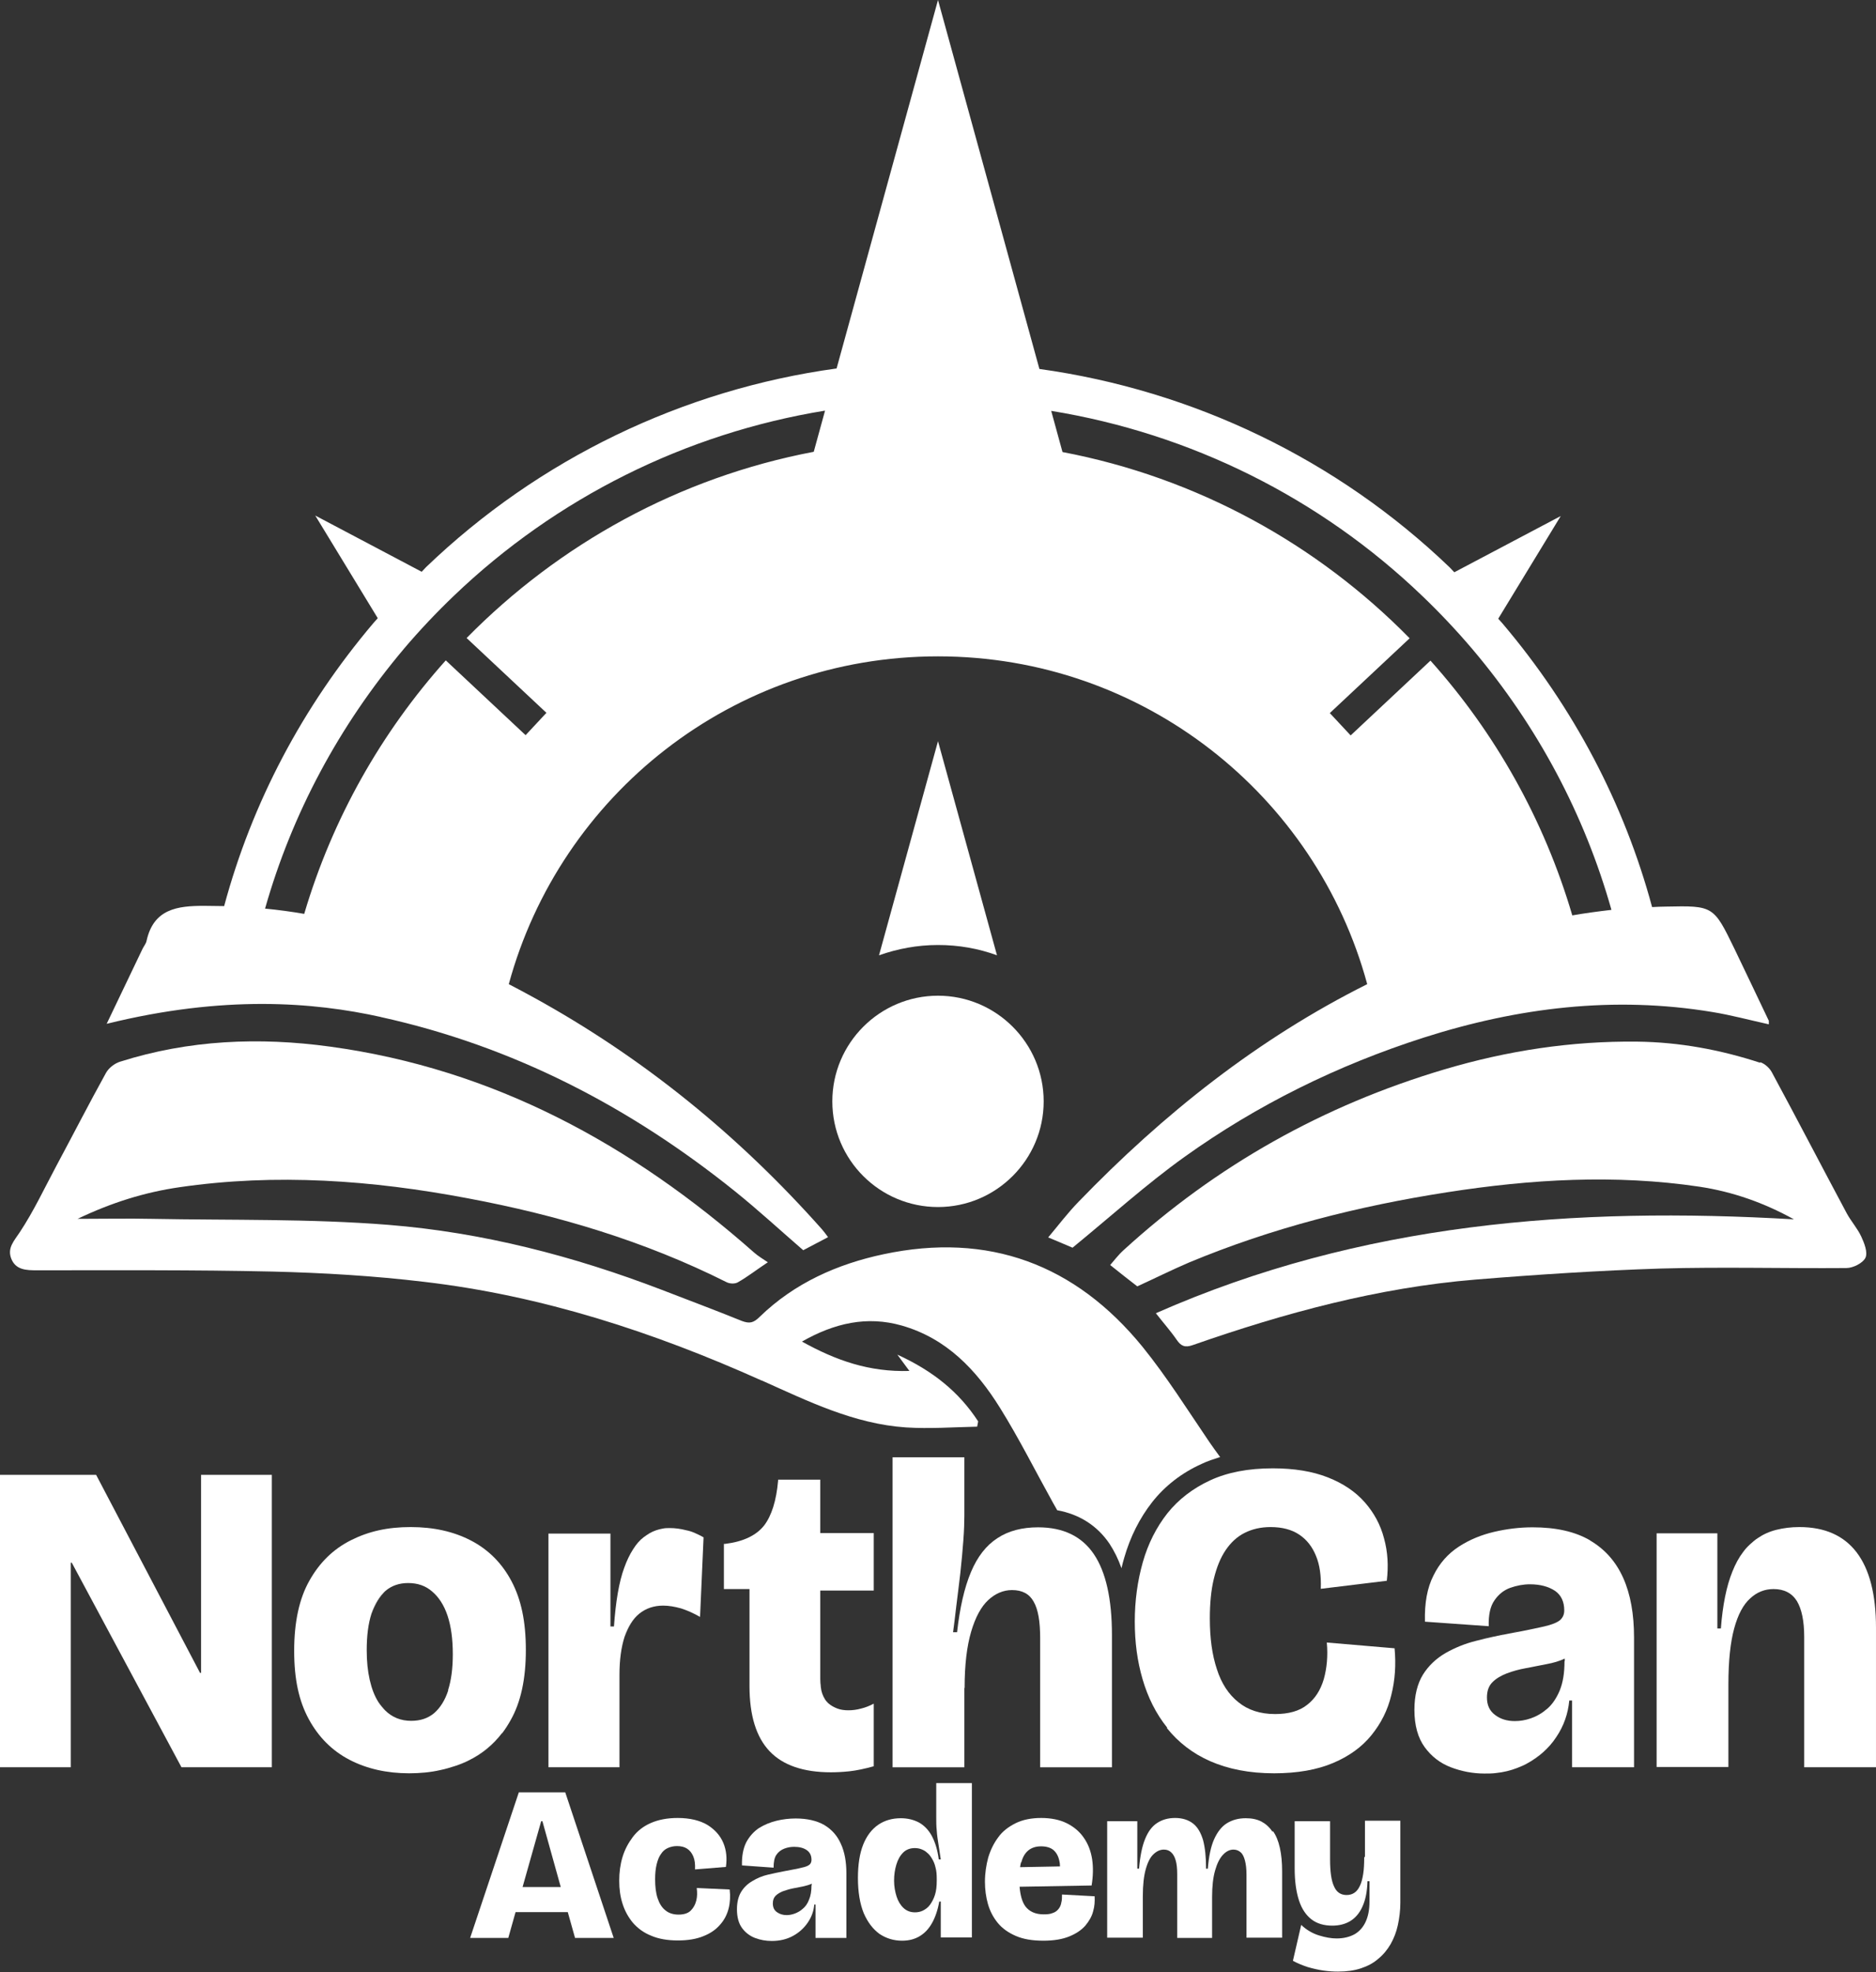
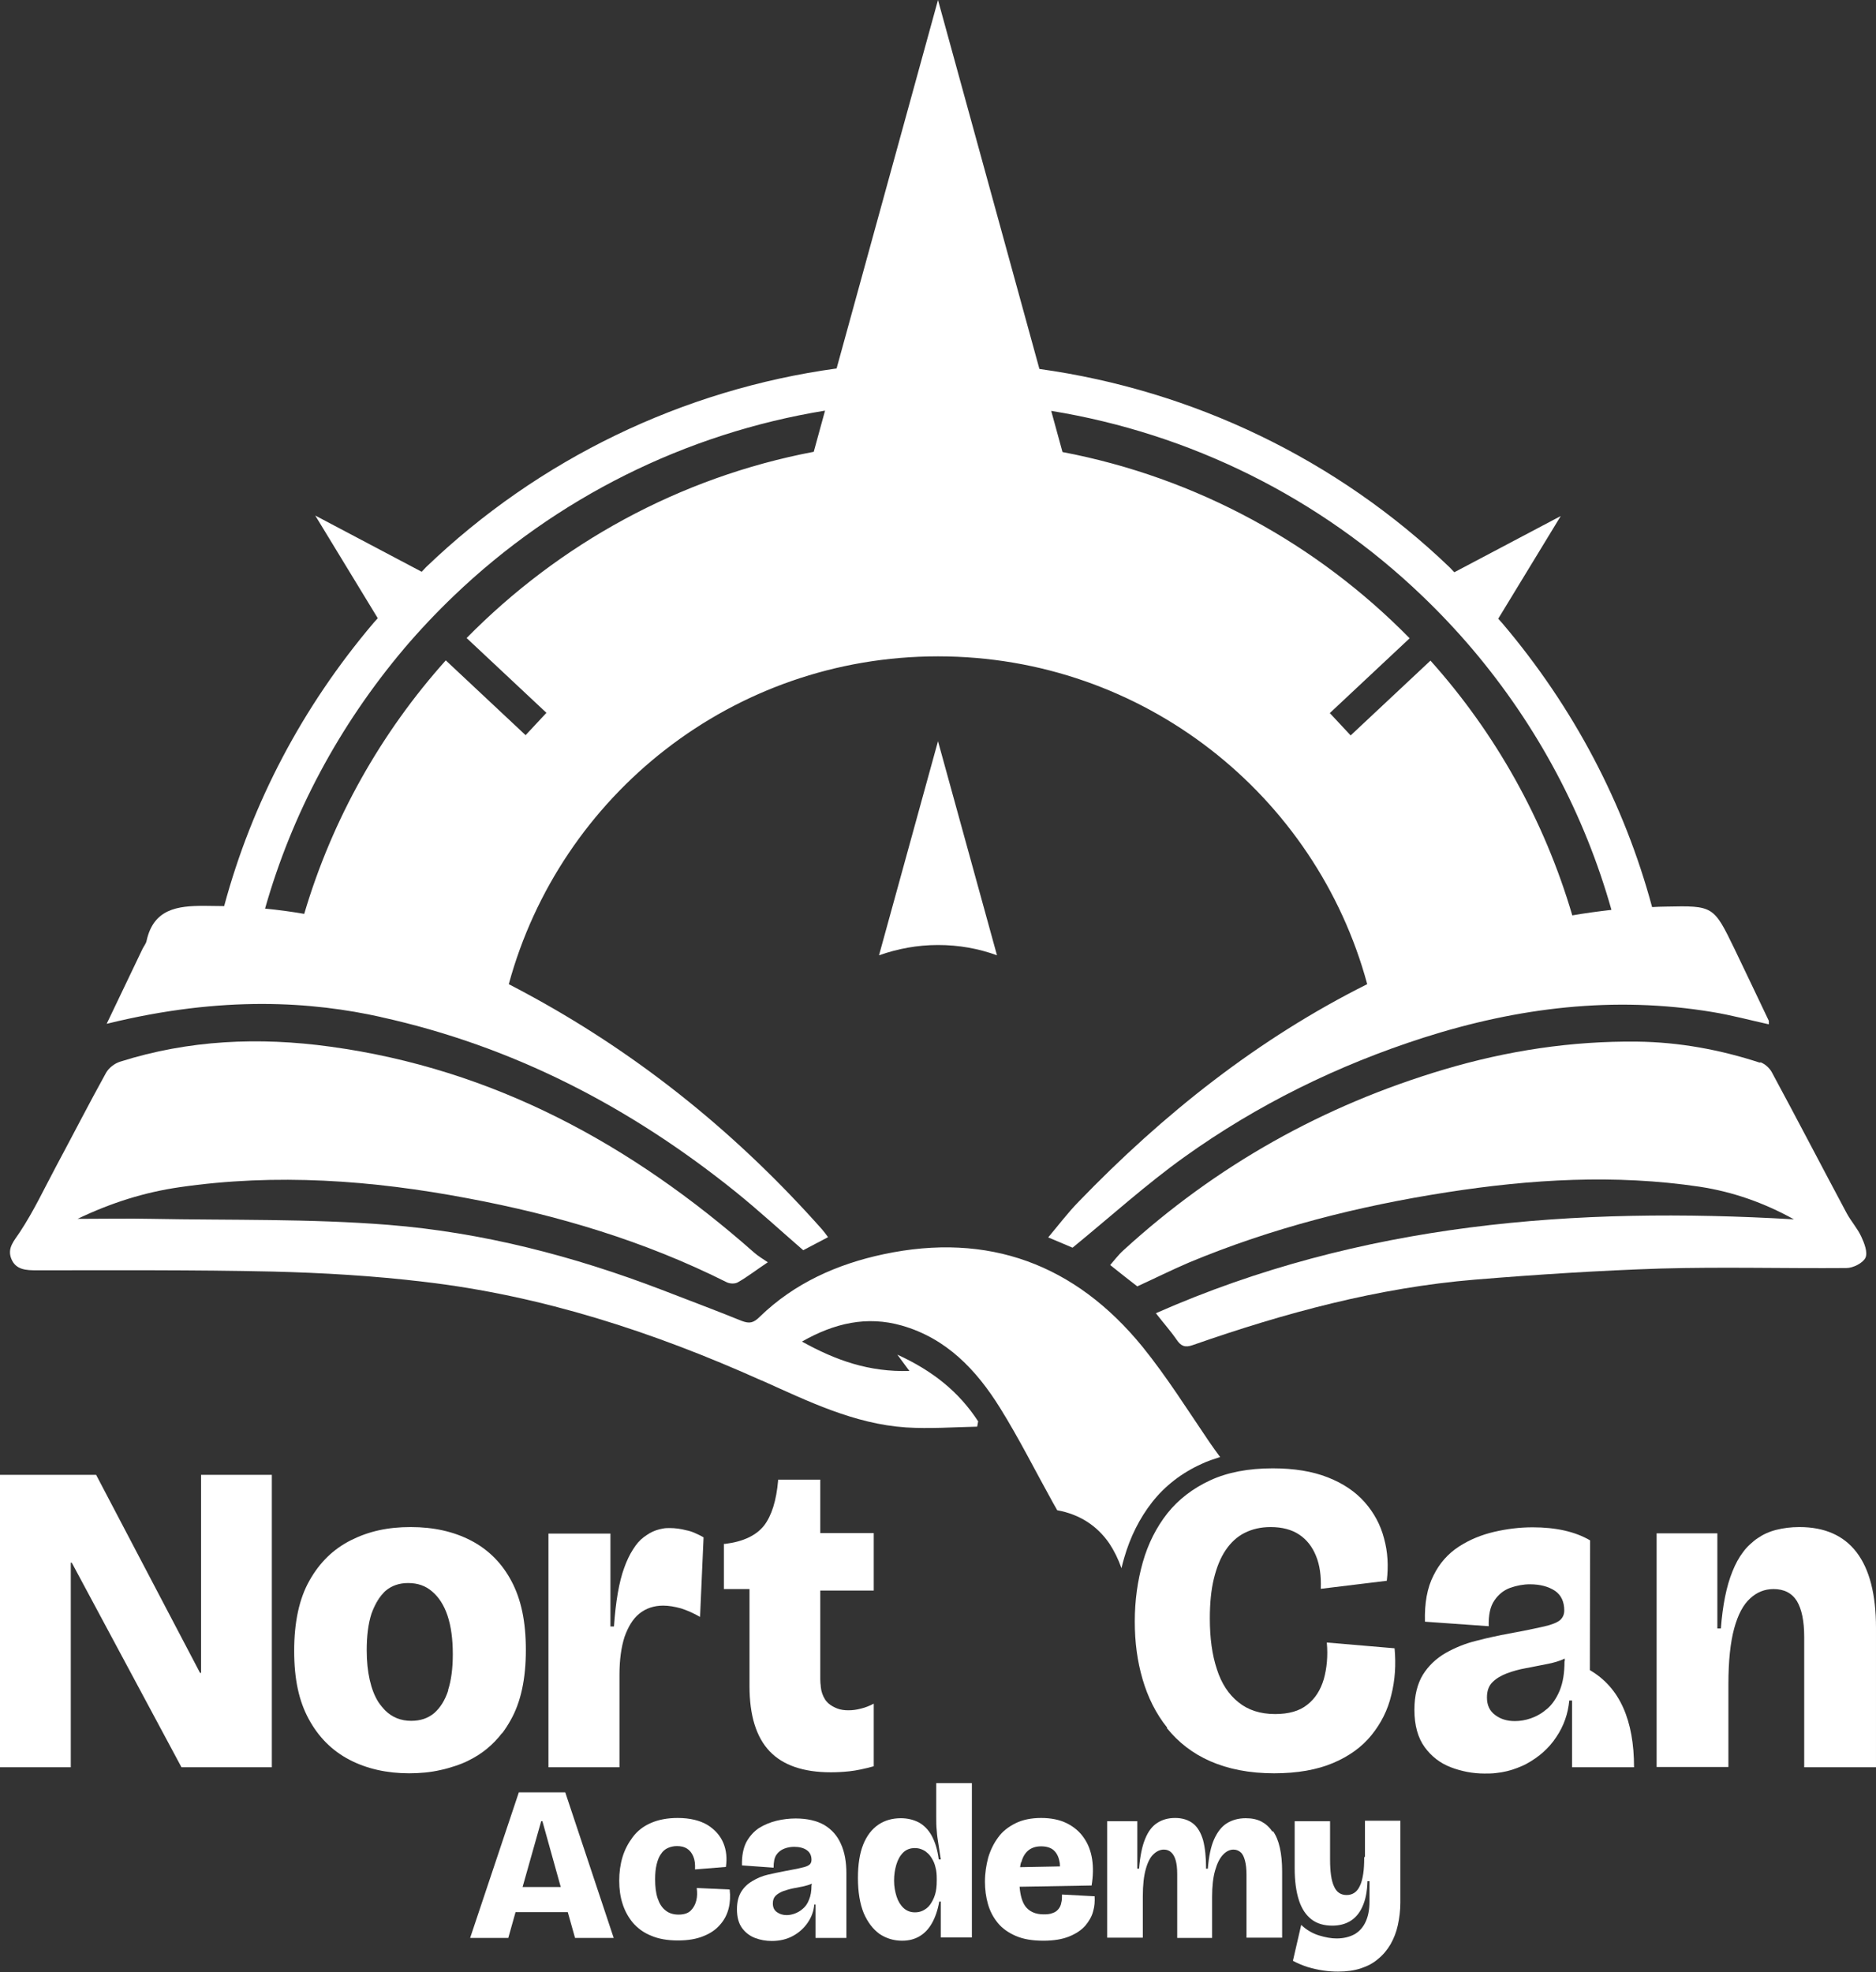
<svg xmlns="http://www.w3.org/2000/svg" id="Layer_2" viewBox="0 0 74.74 78.58">
  <rect x="0" y="0" width="74.74" height="78.58" fill="#333333" stroke="none" />
  <defs>
    <style>.cls-1{fill:#fff;}</style>
  </defs>
  <g id="Layer_1-2">
    <rect class="cls-1" x="32.67" y="58.96" width="0" height="2.13" />
    <path class="cls-1" d="M60.59,64.98c-.13.03-.28.05-.43.08-.44.08-.88.18-1.32.29.45-.11.89-.21,1.32-.29.15-.03.3-.06.43-.08Z" />
    <path class="cls-1" d="M69.02,62.62c.12-.3.26-.56.43-.78-.17.22-.31.48-.43.78Z" />
    <path class="cls-1" d="M70.77,60.96c-.28.07-.52.18-.74.33-.11.07-.21.16-.31.25.1-.09.2-.18.31-.25.22-.15.46-.26.74-.33Z" />
-     <path class="cls-1" d="M33.16,43.88c0,2.33,1.89,4.21,4.21,4.21s4.21-1.89,4.21-4.21-1.89-4.21-4.21-4.21-4.21,1.89-4.21,4.21Z" />
    <path class="cls-1" d="M37.37,29.53l-2.35,8.53c.74-.26,1.52-.41,2.35-.41s1.61.14,2.35.41l-2.35-8.53Z" />
    <path class="cls-1" d="M30.35,55c1.85.83,3.68,1.73,5.74,1.87.94.06,1.89-.01,2.84-.03.01-.07.03-.14.04-.21-.76-1.17-1.8-2.01-3.22-2.66.2.27.31.42.48.65-1.6.05-2.93-.42-4.28-1.17,1.3-.74,2.59-1.03,3.97-.64,1.79.51,2.98,1.77,3.92,3.28.76,1.22,1.41,2.52,2.11,3.78.06.1.11.2.17.3.88.16,1.59.61,2.08,1.33.19.29.35.61.48.98.03-.14.07-.28.11-.42.24-.83.61-1.57,1.11-2.21.51-.65,1.18-1.17,1.98-1.53.23-.11.48-.19.73-.27-.15-.2-.29-.4-.43-.6-.87-1.28-1.69-2.59-2.66-3.79-2.68-3.29-6.14-4.58-10.32-3.69-1.84.39-3.55,1.15-4.93,2.49-.25.25-.41.28-.71.17-1.06-.43-2.13-.83-3.19-1.24-3.52-1.35-7.15-2.29-10.89-2.59-3.13-.25-6.29-.18-9.43-.24-.95-.02-1.9,0-2.96,0,1.36-.65,2.68-1.06,4.06-1.26,3.85-.56,7.68-.28,11.48.44,3.58.67,7.04,1.7,10.31,3.34.13.07.35.08.47,0,.37-.21.7-.47,1.18-.79-.19-.13-.38-.24-.55-.39-4.87-4.3-10.37-7.31-16.88-8.2-2.83-.39-5.64-.27-8.38.6-.22.07-.45.25-.56.45-.68,1.23-1.32,2.48-1.98,3.71-.47.88-.9,1.8-1.45,2.63-.23.35-.51.63-.34,1.06.18.45.6.46,1.02.46,3.13,0,6.26-.02,9.38.05,2.02.05,4.05.17,6.05.41,4.7.55,9.14,2,13.44,3.93Z" />
    <path class="cls-1" d="M70.12,42.34c-1.59-.52-3.22-.82-4.89-.84-2.62-.03-5.18.36-7.7,1.11-4.81,1.43-9.07,3.82-12.77,7.2-.21.19-.38.42-.53.59.4.32.74.59,1.08.85.68-.31,1.36-.65,2.06-.95,3.31-1.38,6.75-2.25,10.29-2.8,3.34-.52,6.69-.72,10.05-.22,1.32.2,2.57.64,3.76,1.3-8.72-.51-17.24.13-25.42,3.74.31.4.59.71.83,1.06.17.25.33.32.64.21,3.66-1.28,7.38-2.29,11.26-2.61,2.45-.2,4.91-.36,7.38-.44,2.46-.07,4.93,0,7.4-.02.27,0,.66-.2.76-.41.1-.22-.05-.59-.17-.85-.15-.32-.4-.6-.57-.91-1-1.87-1.98-3.76-2.99-5.63-.09-.17-.28-.34-.46-.4Z" />
    <path class="cls-1" d="M15.17,40.52c5.27,1.16,9.93,3.58,14.12,6.95.93.75,1.81,1.56,2.71,2.34.33-.17.65-.34.99-.52-.09-.12-.16-.22-.24-.31-3.3-3.72-7.11-6.83-11.47-9.23-.34-.19-.67-.36-1.01-.54,2.05-7.53,8.92-13.06,17.1-13.06,8.18,0,15.06,5.53,17.1,13.06-4.36,2.18-8.12,5.17-11.5,8.67-.42.43-.79.92-1.21,1.42.45.19.79.33.97.41,1.54-1.26,2.93-2.52,4.45-3.61,2.92-2.09,6.11-3.66,9.54-4.76,3.76-1.2,7.58-1.67,11.5-1.02.74.12,1.48.32,2.25.49,0-.1,0-.12,0-.14-.46-.96-.91-1.92-1.37-2.87-.83-1.71-.84-1.72-2.73-1.68-.18,0-.36.01-.55.02-1.11-4.12-3.13-7.96-5.96-11.3-.06-.07-.12-.13-.17-.19l2.49-4.09-4.24,2.24c-.06-.06-.12-.13-.18-.19-4.49-4.31-10.23-7.06-16.35-7.91L37.37,0h0s0,0,0,0h0s0,0,0,0l-4.04,14.68c-6.12.84-11.86,3.6-16.35,7.91-.06.06-.12.13-.18.19l-4.24-2.24,2.49,4.09c-.06.07-.12.13-.17.19-2.83,3.34-4.84,7.16-5.95,11.28-.27,0-.54-.01-.81-.01-1.05,0-2,.12-2.28,1.39-.02.11-.11.22-.16.32-.47.98-.94,1.96-1.43,2.99,4.66-1.15,8.23-.87,10.93-.27ZM56.66,23.74c.69.66,1.36,1.37,1.99,2.11,2.61,3.08,4.48,6.61,5.55,10.4-.52.06-1.04.13-1.56.22-1.12-3.81-3.07-7.27-5.65-10.15l-3.18,2.98-.83-.89,3.18-2.98c-3.68-3.75-8.47-6.4-13.83-7.42l-.45-1.64c5.54.9,10.71,3.46,14.79,7.38ZM16.09,25.85c.63-.74,1.3-1.45,1.99-2.11,4.08-3.91,9.25-6.48,14.79-7.38l-.45,1.64c-5.37,1.02-10.15,3.68-13.83,7.42l3.18,2.98-.83.89-3.18-2.98c-2.57,2.87-4.52,6.31-5.64,10.1-.52-.09-1.04-.16-1.56-.21,1.07-3.77,2.94-7.28,5.54-10.36Z" />
    <path class="cls-1" d="M14.81,64.29c.13-.4.32-.7.56-.91-.25.21-.44.51-.56.91Z" />
    <rect class="cls-1" x="24.31" y="61.09" width="0" height="3.7" />
    <path class="cls-1" d="M25.48,64.29c-.26.21-.46.52-.59.93.14-.41.33-.72.59-.93Z" />
    <path class="cls-1" d="M27.89,64.43l.14-3.17c-.11-.06-.22-.12-.34-.17.11.05.23.1.34.17l-.14,3.17Z" />
    <path class="cls-1" d="M14.81,64.29c.13-.4.32-.7.56-.91-.25.21-.44.51-.56.91Z" />
    <polygon class="cls-1" points="21.84 65.34 21.84 61.09 21.84 61.09 21.84 65.34 21.84 70.41 21.84 70.41 21.84 65.34" />
    <path class="cls-1" d="M33.8,68.15c-.16,0-.31-.02-.44-.07.13.05.28.07.44.07h0Z" />
    <path class="cls-1" d="M32.67,66.91c0,.11,0,.22.02.31-.01-.1-.02-.2-.02-.31v-3.53h0v3.53Z" />
    <path class="cls-1" d="M60.46,70.43c.13-.05.26-.11.38-.17.24-.13.46-.29.66-.46-.2.18-.42.33-.66.46-.12.07-.25.12-.38.17Z" />
-     <path class="cls-1" d="M63.35,61.37c-.6-.35-1.36-.52-2.29-.52-.51,0-1.01.06-1.53.18-.51.12-.98.31-1.41.59-.43.28-.77.66-1.01,1.15-.25.49-.36,1.1-.34,1.84l2.54.18c-.01-.45.06-.79.23-1.03.16-.24.38-.41.63-.5.26-.09.52-.14.78-.14.41,0,.74.09,1,.26.13.09.22.2.28.33.06.13.09.28.09.45s-.06.29-.17.39c-.11.09-.32.18-.63.25-.23.05-.54.12-.95.2-.13.03-.28.05-.43.08-.44.08-.88.18-1.32.29-.45.11-.86.28-1.23.49-.38.22-.68.51-.9.86-.22.36-.34.83-.34,1.4,0,.62.14,1.12.41,1.49.27.37.62.64,1.04.8.42.16.87.25,1.34.25.16,0,.31,0,.46-.02.3-.03.58-.1.84-.2.13-.05.26-.11.38-.17.24-.13.46-.29.66-.46.2-.18.37-.37.52-.6.3-.44.47-.93.52-1.46h.11v2.66h2.47v-5.17c0-.93-.14-1.72-.43-2.37-.29-.65-.73-1.15-1.33-1.5ZM62.33,66.19c0,.46-.06.84-.19,1.16-.13.31-.3.56-.5.73-.21.18-.42.3-.65.38-.23.08-.44.11-.64.11-.31,0-.57-.08-.78-.24-.22-.16-.33-.39-.33-.7,0-.26.07-.46.22-.61.15-.15.34-.26.57-.35.24-.09.49-.16.77-.21.28-.05.55-.11.82-.16.27-.05.51-.12.72-.22v.1Z" />
+     <path class="cls-1" d="M63.35,61.37c-.6-.35-1.36-.52-2.29-.52-.51,0-1.01.06-1.53.18-.51.12-.98.31-1.41.59-.43.28-.77.66-1.01,1.15-.25.49-.36,1.1-.34,1.84l2.54.18c-.01-.45.06-.79.23-1.03.16-.24.38-.41.63-.5.26-.09.52-.14.78-.14.41,0,.74.09,1,.26.13.09.22.2.28.33.06.13.09.28.09.45s-.06.29-.17.39c-.11.09-.32.18-.63.25-.23.05-.54.12-.95.2-.13.03-.28.05-.43.08-.44.08-.88.18-1.32.29-.45.11-.86.28-1.23.49-.38.22-.68.51-.9.86-.22.36-.34.83-.34,1.4,0,.62.14,1.12.41,1.49.27.37.62.64,1.04.8.42.16.87.25,1.34.25.16,0,.31,0,.46-.02.3-.03.58-.1.84-.2.13-.05.26-.11.38-.17.24-.13.46-.29.66-.46.2-.18.37-.37.52-.6.3-.44.47-.93.52-1.46h.11v2.66h2.47c0-.93-.14-1.72-.43-2.37-.29-.65-.73-1.15-1.33-1.5ZM62.33,66.19c0,.46-.06.84-.19,1.16-.13.31-.3.56-.5.73-.21.18-.42.3-.65.38-.23.08-.44.11-.64.11-.31,0-.57-.08-.78-.24-.22-.16-.33-.39-.33-.7,0-.26.07-.46.22-.61.15-.15.34-.26.57-.35.24-.09.49-.16.77-.21.28-.05.55-.11.82-.16.27-.05.51-.12.72-.22v.1Z" />
    <path class="cls-1" d="M73.97,61.85c-.51-.67-1.27-1.01-2.28-1.01-.34,0-.64.04-.92.11-.28.07-.52.18-.74.33-.11.07-.21.16-.31.25-.1.09-.19.19-.27.3-.17.22-.31.48-.43.78-.24.59-.39,1.35-.46,2.27h-.14v-3.79h-2.42v9.31h2.86v-3.3c0-.93.08-1.67.23-2.22.15-.55.36-.95.64-1.2.27-.25.58-.37.93-.37.42,0,.73.16.93.48.19.32.29.79.29,1.43v5.19h2.86v-5.56c0-1.33-.26-2.33-.77-3Z" />
    <polygon class="cls-1" points="8.01 66.65 7.97 66.65 3.83 58.76 0 58.76 0 70.41 2.82 70.41 2.82 62.26 2.86 62.26 7.23 70.41 10.83 70.41 10.83 58.76 8.01 58.76 8.01 66.65" />
    <path class="cls-1" d="M14.73,66.92c.08.35.19.64.35.89.08.12.16.23.26.32-.09-.09-.18-.2-.26-.32-.16-.25-.27-.54-.35-.89Z" />
    <path class="cls-1" d="M20.01,69.05c-.36.47-.8.83-1.33,1.09-.17.09-.36.16-.54.22.19-.06.37-.14.54-.22.52-.26.97-.62,1.33-1.09Z" />
    <path class="cls-1" d="M20.01,69.05c.12-.16.23-.33.33-.51.41-.72.61-1.65.61-2.8s-.19-2.02-.57-2.74c-.38-.72-.92-1.26-1.61-1.62-.69-.36-1.49-.54-2.41-.54s-1.67.17-2.37.52c-.7.35-1.25.88-1.66,1.61-.41.72-.61,1.66-.61,2.8s.19,2,.58,2.72c.39.72.93,1.26,1.62,1.62.69.36,1.49.54,2.38.54.44,0,.86-.04,1.25-.13.2-.04.39-.1.58-.16.19-.06.37-.14.54-.22.52-.26.97-.62,1.33-1.09ZM17.86,67.34c-.13.4-.32.7-.56.91-.25.21-.55.31-.92.31-.41,0-.76-.14-1.04-.42-.09-.09-.18-.2-.26-.32-.16-.25-.27-.54-.35-.89-.08-.35-.12-.74-.12-1.19,0-.56.06-1.05.19-1.45.13-.4.32-.7.56-.91.25-.21.55-.31.9-.31.38,0,.7.11.96.34.26.22.47.54.61.96.14.42.21.93.21,1.54,0,.55-.06,1.03-.19,1.43Z" />
    <path class="cls-1" d="M21.84,70.41h2.84v-3.69c0-.59.07-1.09.2-1.5.14-.41.33-.72.59-.93.26-.21.58-.32.95-.32.22,0,.46.04.71.11.25.08.5.19.76.34l.14-3.17c-.11-.06-.22-.12-.34-.17-.11-.05-.23-.09-.34-.11-.23-.06-.45-.09-.66-.09-.1,0-.19,0-.28.02-.18.03-.36.09-.52.18-.08.05-.16.1-.24.16-.16.12-.3.28-.43.49-.13.2-.25.45-.35.73-.21.57-.34,1.35-.41,2.34h-.14v-3.7h-2.47v9.31Z" />
    <path class="cls-1" d="M34.8,67.88c-.15.08-.32.15-.49.19-.18.05-.35.07-.51.07h0c-.16,0-.31-.02-.44-.07-.13-.05-.26-.12-.36-.21-.05-.05-.1-.1-.14-.17-.08-.13-.14-.29-.16-.48-.01-.1-.02-.2-.02-.31v-3.53h2.13v-2.29h-2.13v-2.13h-1.68v.04c-.07.8-.26,1.4-.56,1.79-.31.39-.82.64-1.55.73h-.05v1.8h1.02v3.86c0,1.18.27,2.04.8,2.6.53.56,1.35.84,2.44.84.21,0,.46-.01.74-.04.28-.03.61-.1.97-.2v-2.49Z" />
    <path class="cls-1" d="M46.49,68.85c.45.56,1.02,1.01,1.73,1.32s1.55.48,2.54.48c.93,0,1.71-.14,2.35-.41.64-.27,1.15-.64,1.53-1.11.38-.47.65-1,.79-1.6.15-.59.19-1.21.13-1.86l-2.7-.23c.05.54,0,1.03-.12,1.46-.13.44-.35.78-.66,1.02-.31.25-.74.37-1.28.37-.59,0-1.08-.16-1.46-.47-.39-.31-.68-.75-.86-1.32-.19-.57-.28-1.24-.28-2.02,0-.6.05-1.13.16-1.58.11-.45.26-.83.47-1.14.21-.31.46-.54.76-.69.3-.15.64-.23,1.03-.23.46,0,.84.1,1.14.3.3.2.52.48.67.85.15.36.21.8.19,1.31l2.63-.32c.07-.59.04-1.15-.11-1.69-.14-.54-.4-1.02-.77-1.44-.37-.42-.86-.75-1.47-.99-.61-.24-1.34-.36-2.19-.36-.98,0-1.81.16-2.5.48-.69.32-1.26.76-1.7,1.31-.44.56-.77,1.21-.98,1.95-.21.74-.32,1.53-.32,2.36s.1,1.58.31,2.3c.21.72.53,1.37.98,1.93Z" />
-     <path class="cls-1" d="M38.43,67.25c0-.92.09-1.66.26-2.24.17-.58.4-1,.68-1.26.28-.26.6-.4.95-.4.4,0,.69.15.86.46.18.31.26.79.26,1.45v5.15h2.86v-5.27c0-1.43-.24-2.51-.72-3.22-.48-.71-1.22-1.07-2.22-1.07-.64,0-1.18.14-1.62.43-.45.29-.8.74-1.06,1.36-.26.62-.44,1.41-.55,2.39h-.16c.04-.28.08-.63.13-1.05.05-.42.11-.86.16-1.31.05-.46.09-.89.12-1.3.03-.41.04-.73.04-.98v-2.33h-2.86v12.35h2.86v-3.16Z" />
    <path class="cls-1" d="M20.67,71.41l-1.94,5.8h1.52l.29-1.03h2.08l.29,1.03h1.54l-1.93-5.8h-1.84ZM20.82,75.18l.74-2.62h.05l.73,2.62h-1.52Z" />
    <path class="cls-1" d="M27.76,75.24c.02.16.02.32-.02.48-.04.16-.11.29-.22.4-.11.11-.28.16-.49.16s-.39-.06-.52-.17c-.14-.11-.24-.27-.31-.48-.07-.21-.1-.46-.1-.76,0-.23.02-.42.06-.59.04-.16.09-.3.17-.41.07-.11.16-.19.27-.24.11-.05.23-.08.37-.08.16,0,.29.03.4.1.11.07.19.17.25.31.06.14.08.31.07.52l1.23-.1c.05-.34.02-.66-.1-.95-.12-.29-.33-.53-.63-.72-.3-.18-.7-.28-1.19-.28-.42,0-.77.07-1.07.2-.3.13-.54.32-.72.56-.18.24-.32.5-.41.8-.09.3-.13.61-.13.94s.04.63.13.91c.09.29.23.54.41.76.19.22.43.4.73.52.3.13.66.19,1.07.19s.74-.06,1.01-.17c.28-.11.5-.26.67-.46.17-.19.28-.41.34-.65.06-.24.07-.49.04-.75l-1.31-.06Z" />
    <path class="cls-1" d="M32.84,72.71c-.3-.17-.68-.26-1.14-.26-.25,0-.51.03-.76.09-.25.06-.49.16-.7.29-.21.14-.38.33-.51.57-.12.24-.18.55-.17.92l1.26.09c0-.22.03-.39.11-.51.08-.12.19-.2.32-.25.13-.05.26-.07.39-.07.2,0,.37.04.5.13.13.09.19.22.19.39,0,.08-.03.15-.08.19-.06.05-.16.09-.31.12-.15.04-.38.08-.69.14-.22.04-.44.09-.66.14s-.43.14-.61.25c-.19.11-.34.25-.45.43-.11.18-.17.41-.17.7,0,.31.07.56.2.74.13.18.31.32.52.4.21.08.43.12.67.12.32,0,.6-.07.84-.2.24-.13.44-.31.59-.53.15-.22.24-.46.26-.72h.05v1.33h1.23v-2.57c0-.46-.07-.86-.22-1.18-.14-.32-.36-.57-.66-.75ZM32.33,75.11c0,.23-.03.42-.1.58-.06.16-.15.28-.25.36-.1.09-.21.15-.32.19-.11.04-.22.06-.32.06-.15,0-.28-.04-.39-.12-.11-.08-.16-.19-.16-.35,0-.13.04-.23.11-.3s.17-.13.29-.18c.12-.04.24-.08.38-.11.14-.03.27-.05.41-.08.13-.03.25-.06.36-.11v.05Z" />
    <path class="cls-1" d="M37.3,72.42c0,.16,0,.33.02.51.01.18.04.37.07.56.03.19.06.39.09.59h-.08c-.05-.39-.15-.7-.28-.94-.13-.24-.31-.42-.51-.53-.21-.11-.45-.17-.72-.17-.35,0-.65.09-.9.26-.26.18-.46.44-.6.79-.14.35-.21.8-.21,1.33,0,.56.08,1.03.23,1.4.16.37.37.64.63.83.27.18.57.27.9.27.27,0,.5-.06.7-.18.2-.12.36-.29.49-.52.13-.23.23-.52.29-.86h.06v1.43h1.24v-6.15h-1.42v1.36ZM37.32,74.93c0,.22-.02.4-.07.56-.05.16-.12.29-.2.4-.08.11-.18.18-.28.23s-.21.07-.32.07c-.18,0-.33-.06-.45-.17-.12-.11-.22-.27-.28-.46-.06-.19-.1-.4-.1-.63s.03-.44.09-.64c.06-.2.15-.36.27-.48.12-.12.28-.18.46-.18.08,0,.17.01.25.04.08.03.17.07.24.14.08.06.14.14.2.24.06.1.11.21.14.35.04.14.05.29.05.47v.06Z" />
    <path class="cls-1" d="M42.28,75.82c-.02.1-.06.18-.12.25-.06.07-.13.12-.23.15-.09.04-.21.05-.35.05-.33,0-.57-.11-.73-.32-.13-.18-.2-.44-.23-.78l2.87-.05c.06-.37.07-.72.02-1.05-.05-.32-.16-.61-.33-.85-.17-.25-.4-.44-.68-.58-.28-.14-.63-.21-1.02-.21s-.74.07-1.02.21c-.28.14-.52.32-.69.56-.18.24-.31.51-.4.81-.08.3-.13.62-.13.96,0,.31.04.61.12.89.08.28.21.53.39.75.18.22.42.39.72.52.3.13.66.19,1.1.19.42,0,.76-.06,1.03-.17.27-.11.48-.25.64-.43.15-.18.26-.37.31-.57.06-.2.07-.4.06-.6l-1.3-.07c0,.12,0,.23-.03.33ZM40.69,74.2c.05-.2.14-.36.27-.47.13-.11.3-.17.52-.17.2,0,.37.05.48.14.12.1.2.24.24.42.02.07.03.15.03.24l-1.59.03c.01-.07.02-.13.04-.2Z" />
    <path class="cls-1" d="M50.69,72.97c-.12-.18-.27-.31-.44-.4-.18-.09-.38-.13-.62-.13-.29,0-.54.07-.75.2-.21.13-.38.35-.51.64-.13.29-.21.68-.25,1.17h-.07c0-.46-.04-.84-.12-1.14-.09-.3-.22-.52-.4-.66-.18-.14-.42-.22-.71-.22s-.52.07-.72.2c-.2.13-.36.34-.48.64-.12.29-.2.69-.24,1.18h-.07v-1.89h-1.2v4.64h1.42v-1.64c0-.46.04-.82.12-1.1.08-.28.18-.47.31-.59.13-.12.26-.18.41-.18.12,0,.22.04.29.11.08.07.14.18.18.32.04.14.06.32.06.54v2.55h1.39v-1.64c0-.42.04-.77.12-1.05.08-.28.18-.48.31-.62.13-.14.27-.21.42-.21.12,0,.21.04.29.11.08.07.13.18.17.33.04.15.06.34.06.56v2.51h1.42v-2.64c0-.36-.03-.67-.09-.94-.06-.27-.15-.49-.27-.66Z" />
    <path class="cls-1" d="M54.35,74c0,.25-.01.47-.04.66-.03.19-.07.35-.13.47-.06.13-.13.22-.22.28-.09.06-.19.09-.31.09-.23,0-.4-.11-.5-.34-.11-.23-.16-.59-.16-1.09v-1.51h-1.41v1.88c0,.51.06.93.17,1.27.11.34.28.59.5.76.22.17.5.25.83.25.27,0,.51-.06.71-.18.2-.12.37-.31.49-.58.12-.26.19-.6.2-1.01h.08v.81c0,.32-.05.58-.15.8-.1.22-.25.39-.44.5-.2.11-.44.17-.72.17-.21,0-.44-.04-.7-.12-.26-.08-.5-.22-.71-.42l-.33,1.43c.18.1.38.18.59.25.21.06.42.11.63.14.21.03.4.04.58.04.34,0,.64-.04.91-.13.27-.09.5-.21.69-.38.2-.16.36-.36.49-.58.13-.23.23-.48.29-.76.06-.28.1-.58.1-.89v-3.27h-1.41v1.43Z" />
  </g>
</svg>